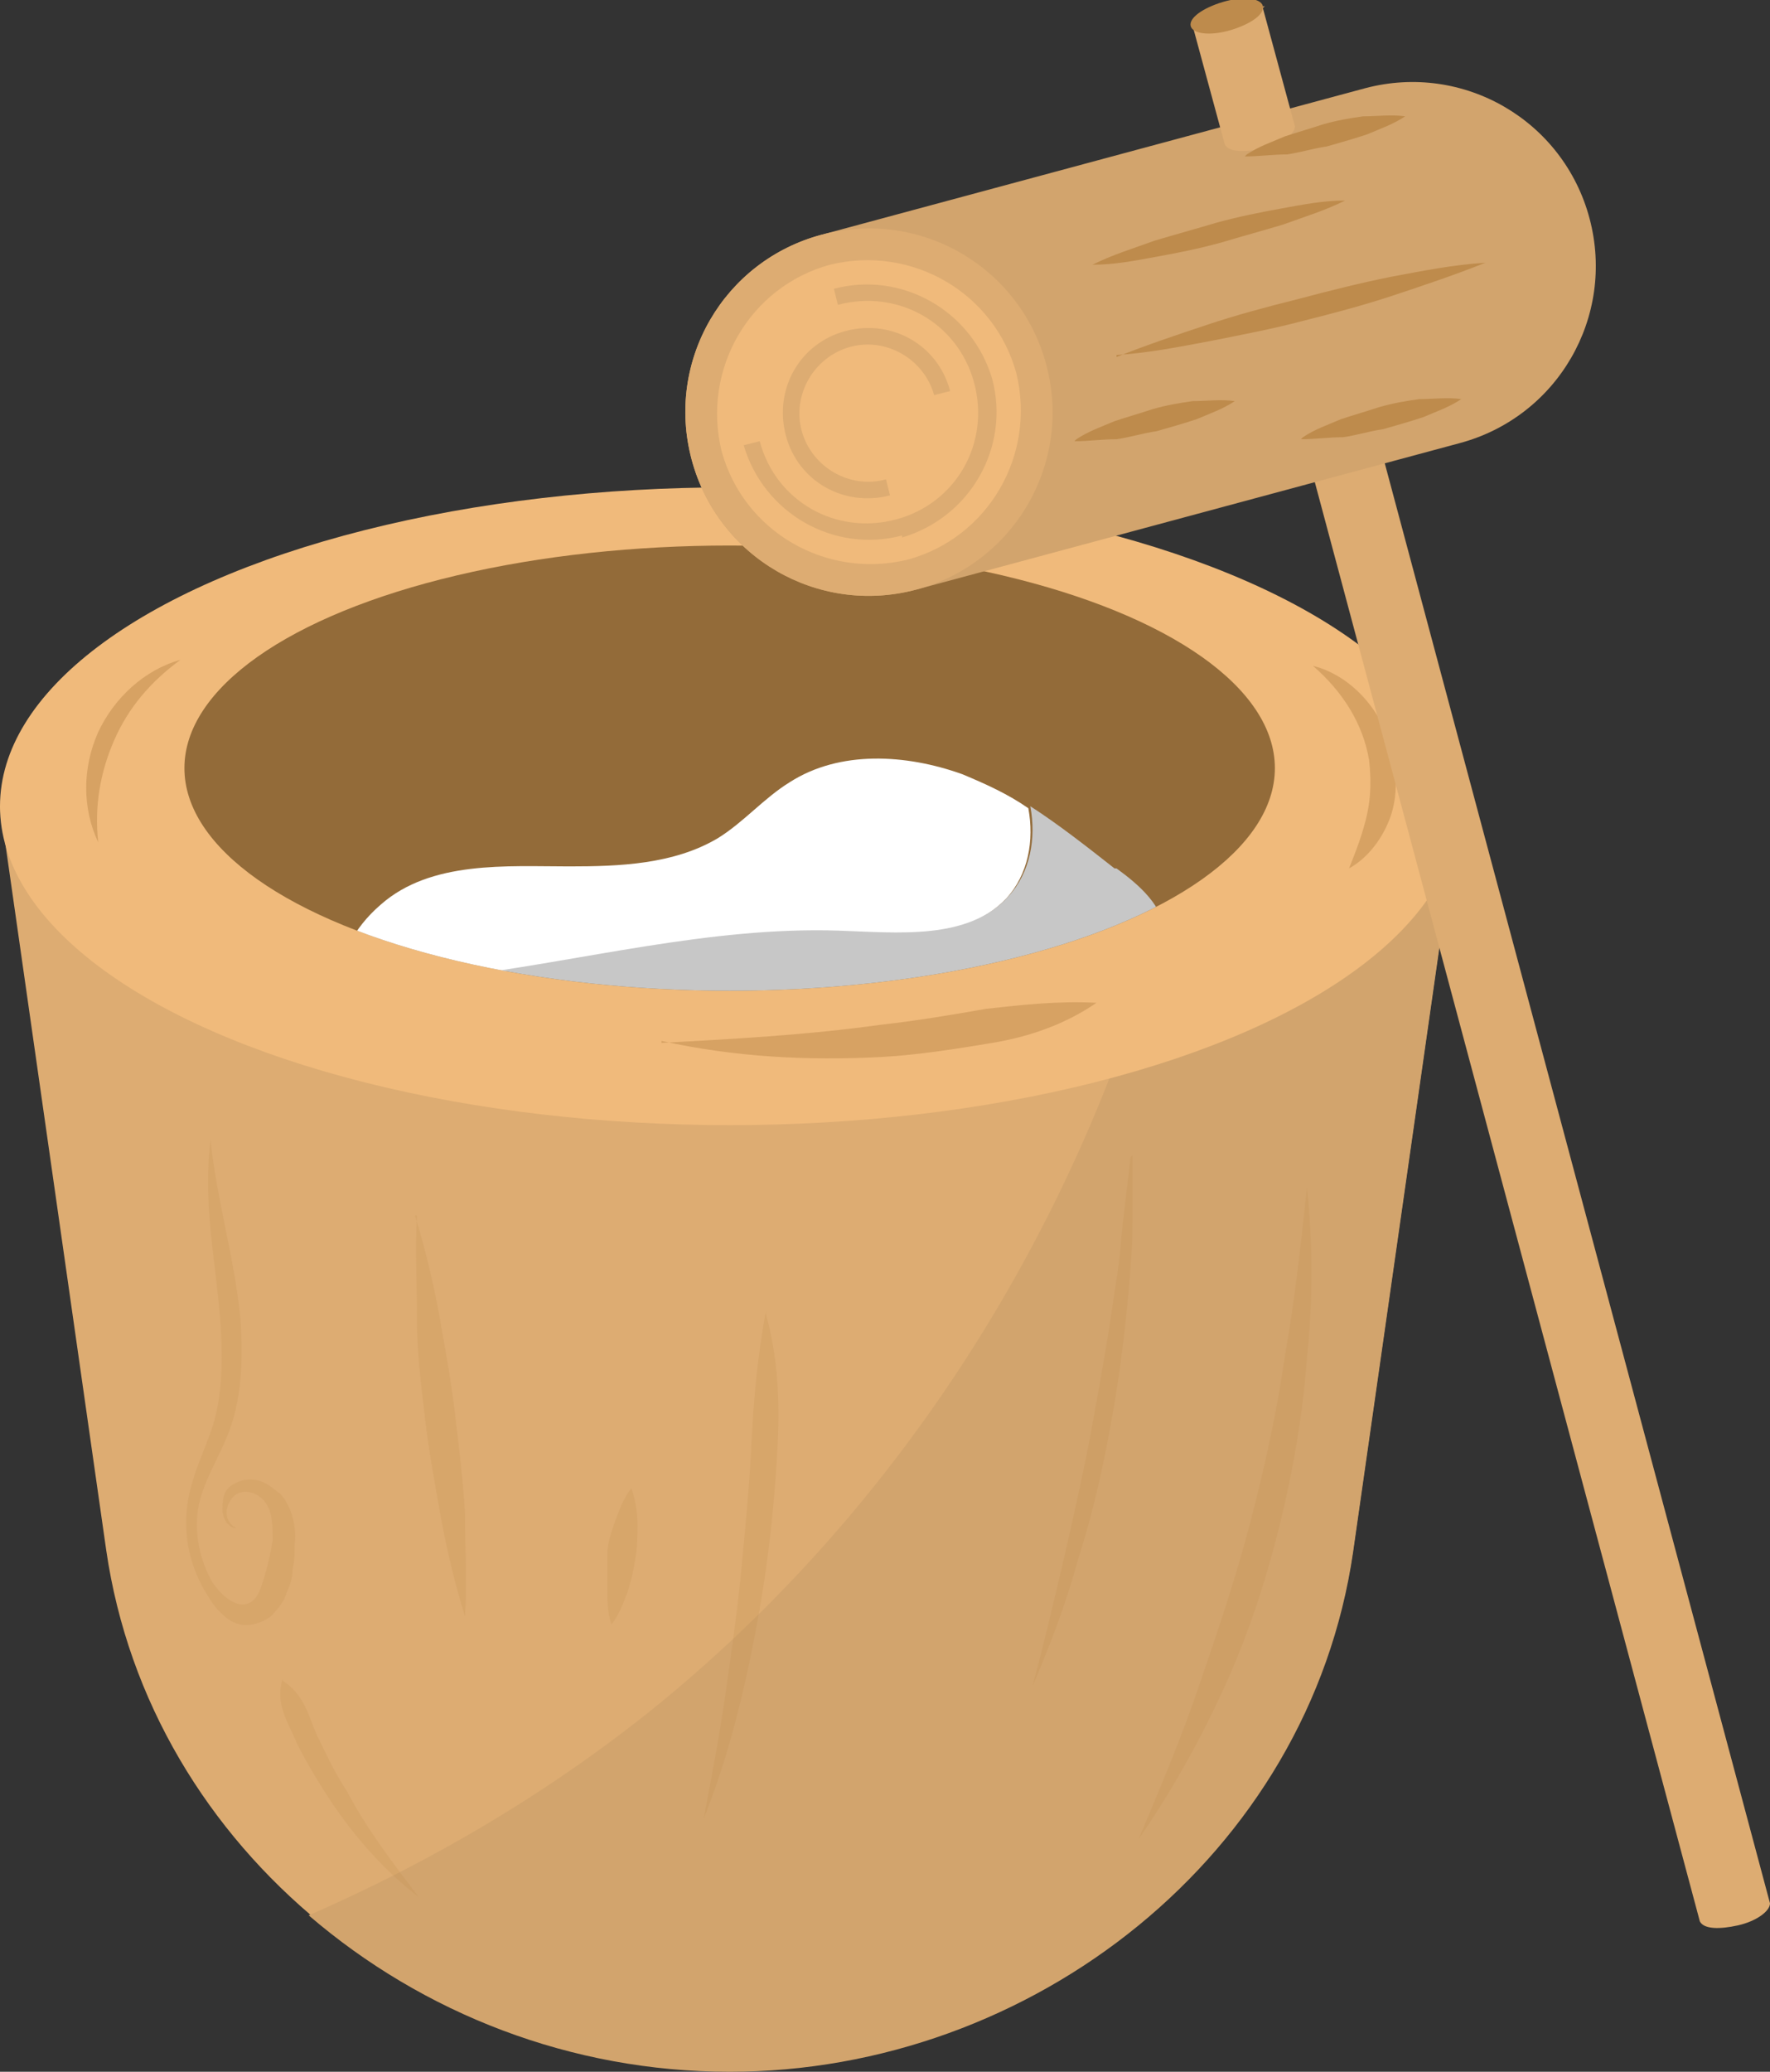
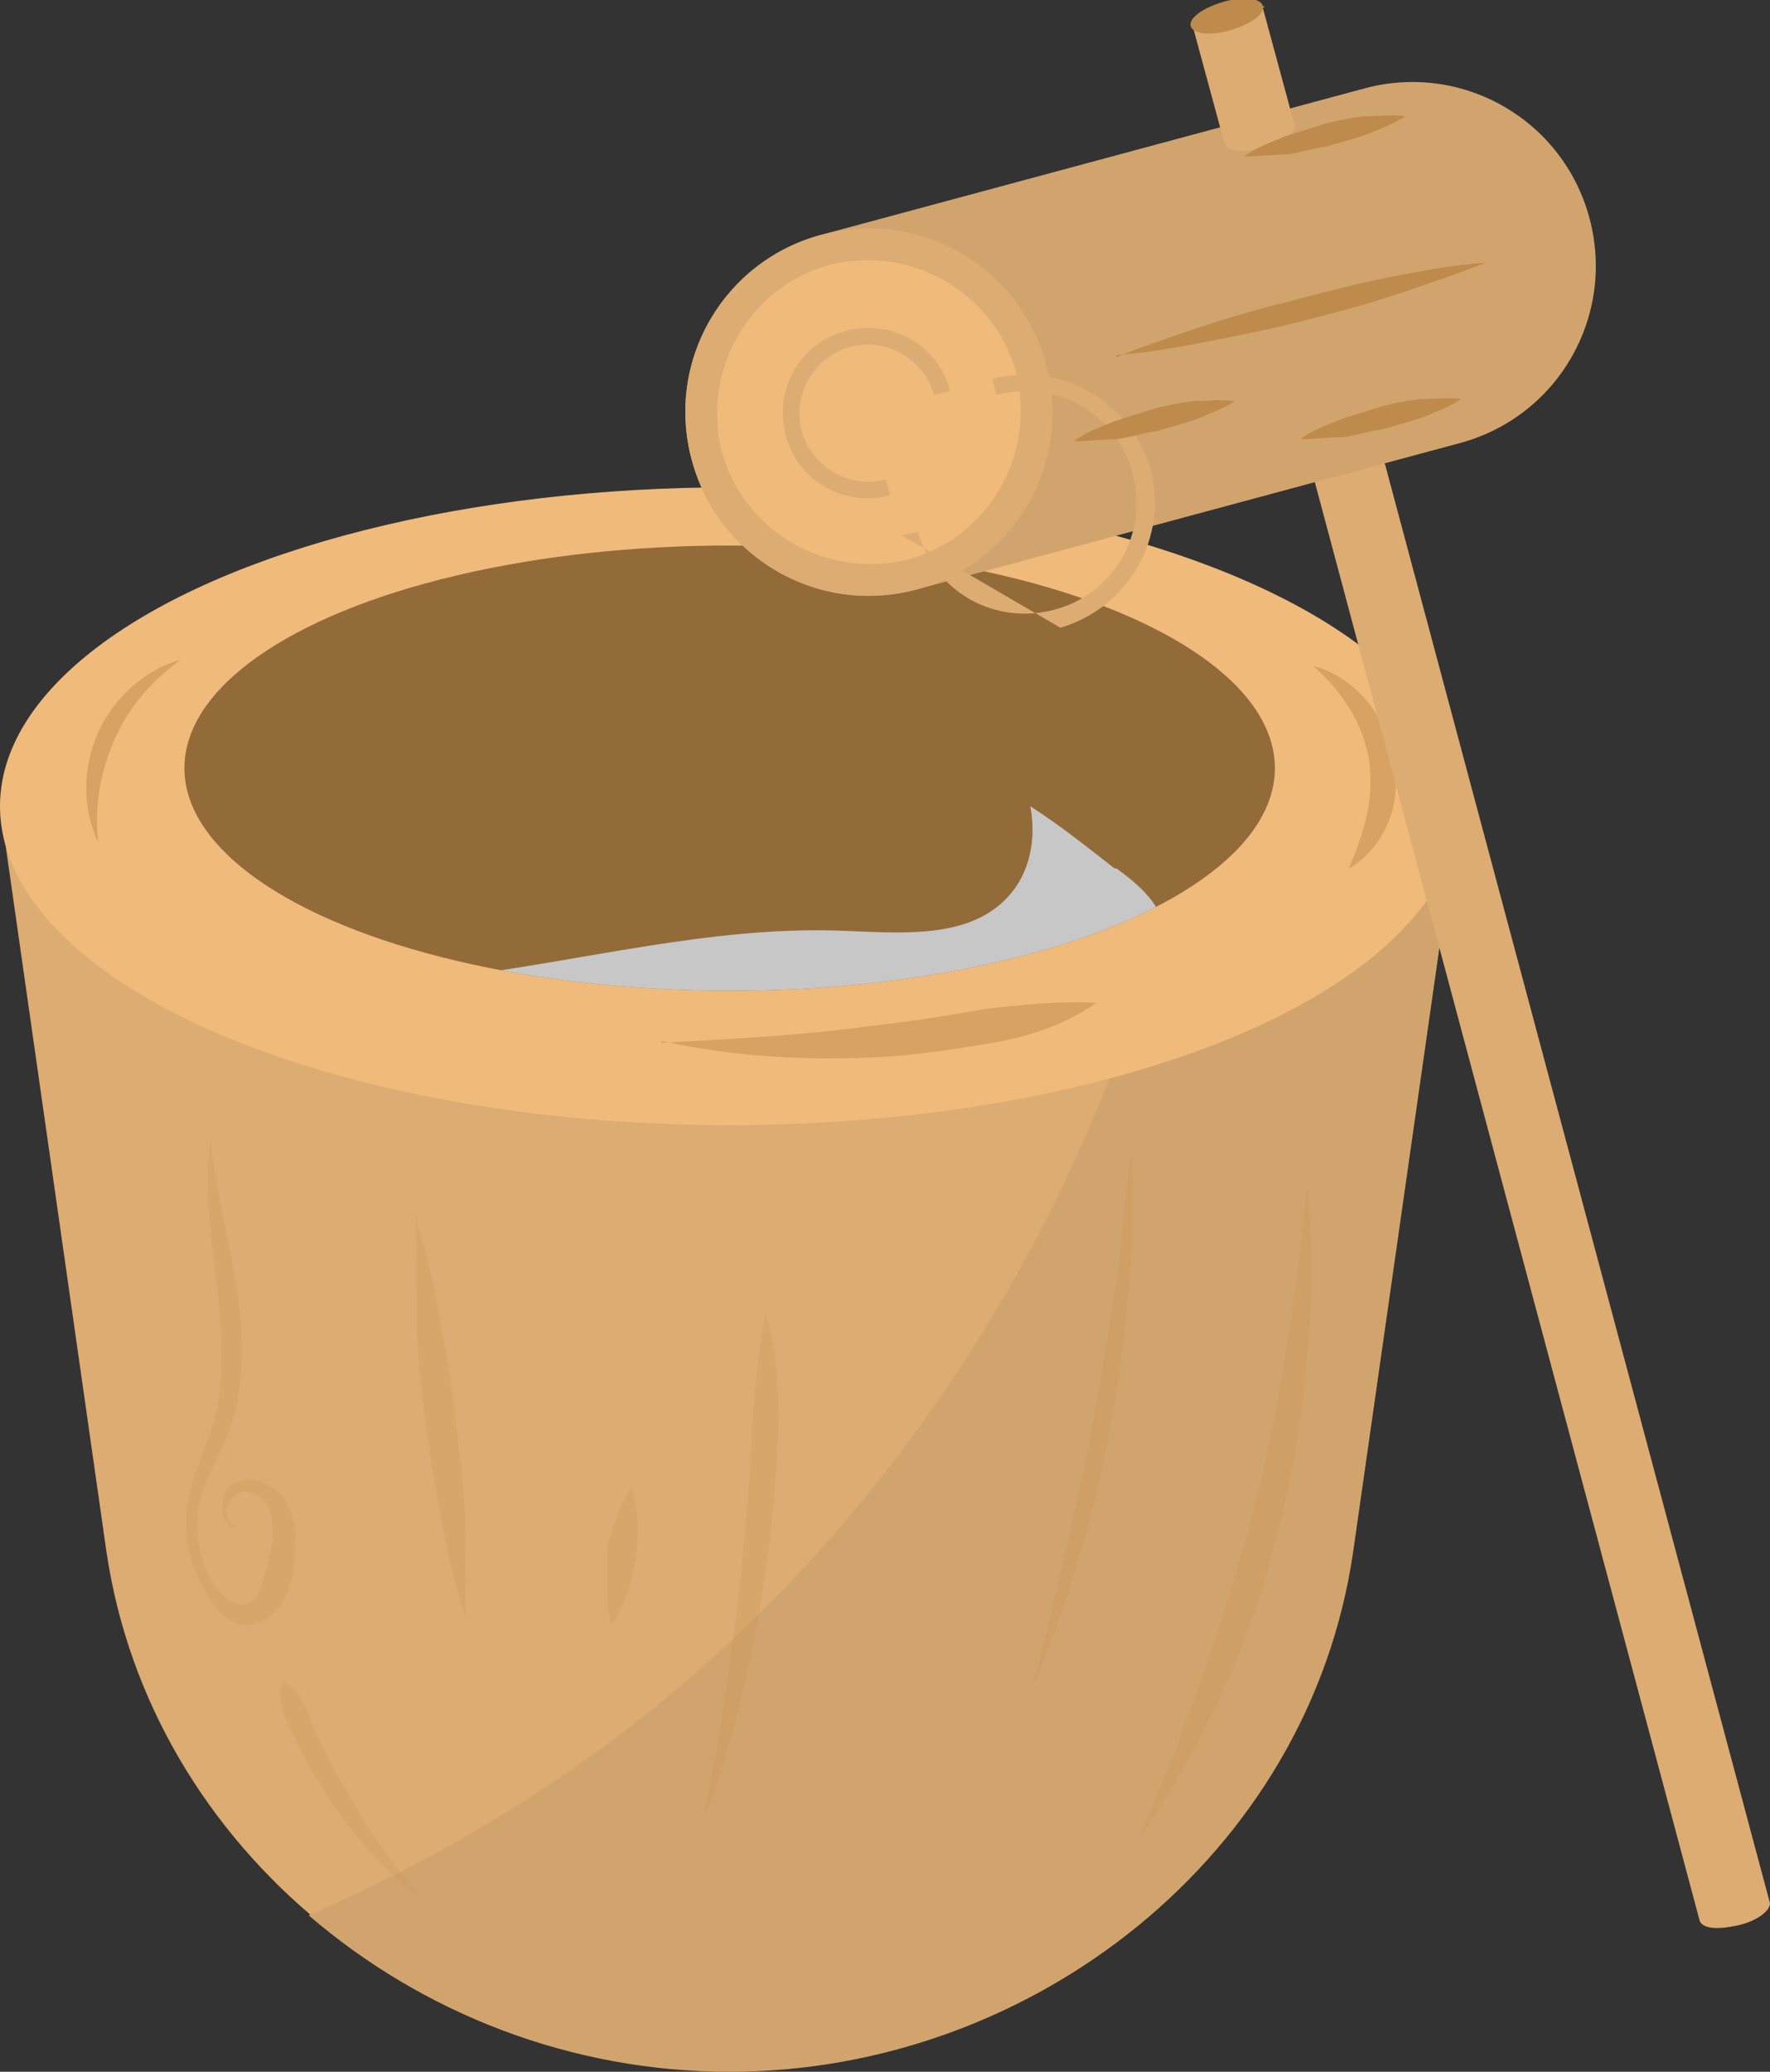
<svg xmlns="http://www.w3.org/2000/svg" version="1.1" viewBox="0 0 88.3 103.3">
  <rect x="0" y="0" width="88.3" height="103.3" fill="#333333" stroke="none" />
  <defs>
    <style>
      .st0 {
        fill: none;
      }

      .st1 {
        fill: #ddac72;
      }

      .st2 {
        opacity: .2;
      }

      .st2, .st3 {
        mix-blend-mode: multiply;
      }

      .st4 {
        fill: #f0ba7b;
      }

      .st5 {
        fill: #d2a46d;
      }

      .st6 {
        isolation: isolate;
      }

      .st7 {
        fill: #936b39;
      }

      .st8 {
        fill: #c7c7c7;
      }

      .st9 {
        fill: #fff;
      }

      .st3 {
        opacity: .5;
      }

      .st3, .st10 {
        fill: #be8b4c;
      }

      .st11 {
        fill: #b58448;
      }

      .st12 {
        clip-path: url(#clippath);
      }
    </style>
    <clipPath id="clippath">
      <ellipse class="st0" cx="36.4" cy="38.3" rx="27.2" ry="11.1" />
    </clipPath>
  </defs>
  <g class="st6">
    <g id="_レイヤー_1" data-name="レイヤー_1">
      <g>
        <g>
          <g>
            <g>
              <path class="st1" d="M5.3,77.3c2.2,15.1,16,25.9,31.1,25.9s28.9-10.8,31.1-25.9l5.3-37.1H0l5.3,37.1Z" />
              <g>
                <path class="st5" d="M59.3,40.2c-3.4,17.4-12.8,33.7-26.6,44.9-5.2,4.2-11.1,7.7-17.3,10.4,5.7,4.9,13.1,7.8,21,7.8,15.1,0,28.9-10.8,31.1-25.9l5.3-37.1h-13.5Z" />
                <ellipse class="st4" cx="36.4" cy="40.2" rx="36.4" ry="15.9" />
                <ellipse class="st7" cx="36.4" cy="38.3" rx="27.2" ry="11.1" />
              </g>
            </g>
            <g class="st2">
              <path class="st10" d="M10.5,56.8c.3,3,1.2,5.9,1.5,9,.1,1.5.1,3.2-.3,4.7-.4,1.6-1.3,2.8-1.7,4.2-.4,1.4-.1,3,.6,4.2.4.6,1,1.1,1.5,1.1.5,0,.8-.4,1-1.1.2-.6.4-1.4.5-2.1,0-.7,0-1.3-.3-1.8-.3-.5-1-.8-1.5-.5-.5.3-.8,1.3,0,1.7-.4,0-.7-.5-.7-.9,0-.4,0-.9.4-1.2.4-.3.9-.4,1.3-.3.5.1.8.4,1.2.7.6.7.8,1.7.7,2.5,0,.4,0,.8-.1,1.2,0,.4-.1.8-.3,1.2-.1.4-.4.8-.8,1.2-.4.3-1,.5-1.5.4-.5-.1-.8-.4-1.1-.7-.3-.3-.5-.7-.7-1-.8-1.4-1.1-3-.8-4.6.3-1.6,1.1-2.9,1.4-4.3.3-1.4.3-2.9.2-4.4-.2-2.9-.9-6-.5-9.1Z" />
              <path class="st10" d="M14.1,83.8c1.1.7,1.3,1.8,1.7,2.7.5,1,.9,1.9,1.5,2.8,1,1.9,2.3,3.6,3.6,5.3-1.7-1.3-3.2-3-4.4-4.8-.6-.9-1.2-1.9-1.7-2.9-.4-1-1.1-1.9-.7-3.2Z" />
              <path class="st10" d="M20.7,60.6c.5,1.6.9,3.3,1.2,4.9.3,1.7.6,3.3.8,5,.2,1.7.4,3.3.5,5,0,1.7.1,3.4,0,5.1-.5-1.6-.9-3.3-1.2-4.9-.3-1.7-.6-3.3-.8-5-.2-1.7-.4-3.3-.4-5,0-1.7-.1-3.4,0-5.1Z" />
              <path class="st10" d="M38.2,65.5c.6,2.1.7,4.3.6,6.4-.1,2.1-.3,4.3-.6,6.4-.3,2.1-.7,4.2-1.2,6.3-.5,2.1-1.1,4.1-1.9,6.1.4-2.1.8-4.2,1.1-6.3.3-2.1.6-4.2.8-6.3.2-2.1.4-4.2.5-6.3.1-2.1.3-4.2.7-6.4Z" />
              <path class="st10" d="M31.5,74.2c.2.6.3,1.2.3,1.8,0,.6,0,1.1-.1,1.7-.1.6-.2,1.1-.4,1.7-.2.5-.4,1.1-.8,1.6-.2-.6-.2-1.2-.2-1.8,0-.6,0-1.1,0-1.7,0-.6.2-1.1.4-1.7.2-.5.4-1.1.8-1.6Z" />
              <path class="st10" d="M56.5,57.6c0,1.1,0,2.3,0,3.4,0,1.1-.1,2.3-.2,3.4-.2,2.3-.5,4.5-.9,6.7-.4,2.2-.9,4.4-1.6,6.6-.6,2.2-1.4,4.3-2.3,6.4.6-2.2,1.1-4.4,1.6-6.5.5-2.2,1-4.4,1.4-6.6.4-2.2.8-4.4,1.1-6.6.2-1.1.3-2.2.4-3.3l.4-3.4Z" />
              <path class="st10" d="M65.2,59.2c.3,2.8.3,5.7,0,8.5-.2,2.8-.7,5.7-1.4,8.5-.7,2.8-1.6,5.5-2.8,8.1-1.2,2.6-2.6,5.1-4.2,7.4,1.1-2.6,2.2-5.2,3.1-7.9.9-2.6,1.8-5.3,2.5-8,.7-2.7,1.3-5.4,1.7-8.2.5-2.8.8-5.6,1.1-8.4Z" />
            </g>
            <g>
              <path class="st3" d="M65.5,33.2c2,.5,3.6,2.4,4,4.5.2,1.1.2,2.2-.2,3.2-.4,1-1.1,1.9-2,2.4.4-1,.7-1.8.9-2.7.2-.9.2-1.8.1-2.7-.3-1.8-1.3-3.4-2.8-4.7Z" />
              <path class="st3" d="M33,52c3.7-.2,7.3-.4,10.9-.9,1.8-.2,3.6-.5,5.3-.8,1.8-.2,3.6-.4,5.5-.3-1.6,1.1-3.4,1.7-5.2,2-1.8.3-3.7.6-5.5.7-3.7.2-7.4,0-11-.8Z" />
              <path class="st3" d="M4.9,42c-.8-1.7-.8-3.7,0-5.5.8-1.7,2.3-3.1,4.1-3.6-1.5,1.1-2.6,2.4-3.3,4-.7,1.6-1,3.3-.8,5.1Z" />
            </g>
          </g>
          <g class="st12">
            <g>
-               <path class="st9" d="M22.6,48.8c6.4-.8,12.7-2.5,19.1-2.3,3,.1,6.4.5,8.5-1.7,1.1-1.2,1.4-2.9,1.1-4.5-1-.7-2.1-1.2-3.3-1.7-2.8-1-6.1-1.2-8.6.4-1.3.8-2.3,2-3.6,2.8-2.2,1.3-4.9,1.4-7.4,1.4-3.1,0-6.9-.3-9.4,1.9-1.4,1.2-2.1,2.7-2.1,4,1.9,0,3.9-.1,5.7-.3Z" />
              <path class="st8" d="M55.6,43.3c-1.4-1.1-2.8-2.2-4.2-3.1.3,1.6,0,3.3-1.1,4.5-2,2.2-5.5,1.8-8.5,1.7-6.4-.2-12.7,1.5-19.1,2.3-1.9.2-3.8.4-5.7.3,0,2.1,1.6,3.9,4.3,4.3,6.5,1,13.2.7,19.8.3,5.1-.3,10.4-.8,14.7-3.6,1.2-.8,2.3-2,2.3-3.4,0-1.4-1.3-2.5-2.4-3.3Z" />
            </g>
          </g>
        </g>
        <g>
          <g>
            <path class="st1" d="M68.6,21.3l19.7,73.6h0c0,.4-.7.9-1.6,1.1-.9.2-1.7.2-1.9-.2h0s-19.7-73.6-19.7-73.6l3.6-1Z" />
-             <path class="st11" d="M56.7,24.5c.1.4,1,.5,2,.2s1.7-.8,1.6-1.2-1-.5-2-.2-1.7.8-1.6,1.2Z" />
          </g>
          <path class="st5" d="M45.7,29.4l27.1-7.3c4.9-1.3,7.8-6.3,6.5-11.2h0c-1.3-4.9-6.3-7.8-11.2-6.5l-27.1,7.3c-4.9,1.3-7.8,6.3-6.5,11.2h0c1.3,4.9,6.3,7.8,11.2,6.5Z" />
          <g>
            <path class="st1" d="M63,.4l1.6,5.9h0c0,.4-.7.9-1.6,1.1-.9.2-1.7.2-1.9-.2h0s-1.6-5.9-1.6-5.9l3.6-1Z" />
            <path class="st10" d="M59.4,1.3c.1.4,1,.5,2,.2s1.7-.8,1.6-1.2-1-.5-2-.2-1.7.8-1.6,1.2Z" />
          </g>
          <path class="st1" d="M45.7,29.4c4.9-1.3,7.8-6.3,6.5-11.2h0c-1.3-4.9-6.3-7.8-11.2-6.5-4.9,1.3-7.8,6.3-6.5,11.2h0c1.3,4.9,6.3,7.8,11.2,6.5Z" />
          <path class="st4" d="M45.3,27.9c4-1.1,6.4-5.2,5.4-9.3h0c-1.1-4-5.2-6.4-9.3-5.4-4,1.1-6.4,5.2-5.4,9.3h0c1.1,4,5.2,6.4,9.3,5.4Z" />
-           <path class="st1" d="M45,26.7c-3.4.9-6.9-1.1-7.9-4.5l.8-.2c.8,3,3.8,4.7,6.8,3.9,3-.8,4.7-3.8,3.9-6.8-.8-3-3.8-4.7-6.8-3.9l-.2-.8c3.4-.9,6.9,1.1,7.9,4.5.9,3.4-1.1,6.9-4.5,7.9Z" />
+           <path class="st1" d="M45,26.7l.8-.2c.8,3,3.8,4.7,6.8,3.9,3-.8,4.7-3.8,3.9-6.8-.8-3-3.8-4.7-6.8-3.9l-.2-.8c3.4-.9,6.9,1.1,7.9,4.5.9,3.4-1.1,6.9-4.5,7.9Z" />
          <path class="st1" d="M44.4,24.7c-2.3.6-4.6-.7-5.2-3s.7-4.6,3-5.2c2.3-.6,4.6.7,5.2,3l-.8.2c-.5-1.8-2.4-2.9-4.2-2.4-1.8.5-2.9,2.4-2.4,4.2s2.4,2.9,4.2,2.4l.2.8Z" />
-           <path class="st10" d="M54.5,13.2c1-.5,2-.8,3.1-1.2,1-.3,2.1-.6,3.1-.9,1.1-.3,2.1-.5,3.2-.7,1.1-.2,2.1-.4,3.2-.4-1,.5-2,.8-3.1,1.2-1,.3-2.1.6-3.1.9-1.1.3-2.1.5-3.2.7-1.1.2-2.1.4-3.2.4Z" />
          <path class="st10" d="M53.7,21.9c.6-.4,1.2-.6,1.9-.9.6-.2,1.3-.4,1.9-.6.7-.2,1.3-.3,2-.4.7,0,1.4-.1,2.1,0-.6.4-1.2.6-1.9.9-.6.2-1.3.4-2,.6-.7.1-1.3.3-2,.4-.7,0-1.4.1-2.1.1Z" />
          <path class="st10" d="M62.2,7.7c.6-.4,1.2-.6,1.9-.9.6-.2,1.3-.4,1.9-.6.7-.2,1.3-.3,2-.4.7,0,1.4-.1,2.1,0-.6.4-1.2.6-1.9.9-.6.2-1.3.4-2,.6-.7.1-1.3.3-2,.4-.7,0-1.4.1-2.1.1Z" />
          <path class="st10" d="M65,21.8c.6-.4,1.2-.6,1.9-.9.6-.2,1.3-.4,1.9-.6.7-.2,1.3-.3,2-.4.7,0,1.4-.1,2.1,0-.6.4-1.2.6-1.9.9-.6.2-1.3.4-2,.6-.7.1-1.3.3-2,.4-.7,0-1.4.1-2.1.1Z" />
          <path class="st10" d="M55.7,17.8c1.5-.6,3-1.1,4.5-1.6,1.5-.5,3-.9,4.6-1.3,1.5-.4,3.1-.8,4.6-1.1,1.6-.3,3.1-.6,4.7-.7-1.5.6-3,1.1-4.5,1.6-1.5.5-3,.9-4.6,1.3-1.5.4-3.1.7-4.6,1-1.6.3-3.1.6-4.7.7Z" />
        </g>
      </g>
    </g>
  </g>
</svg>